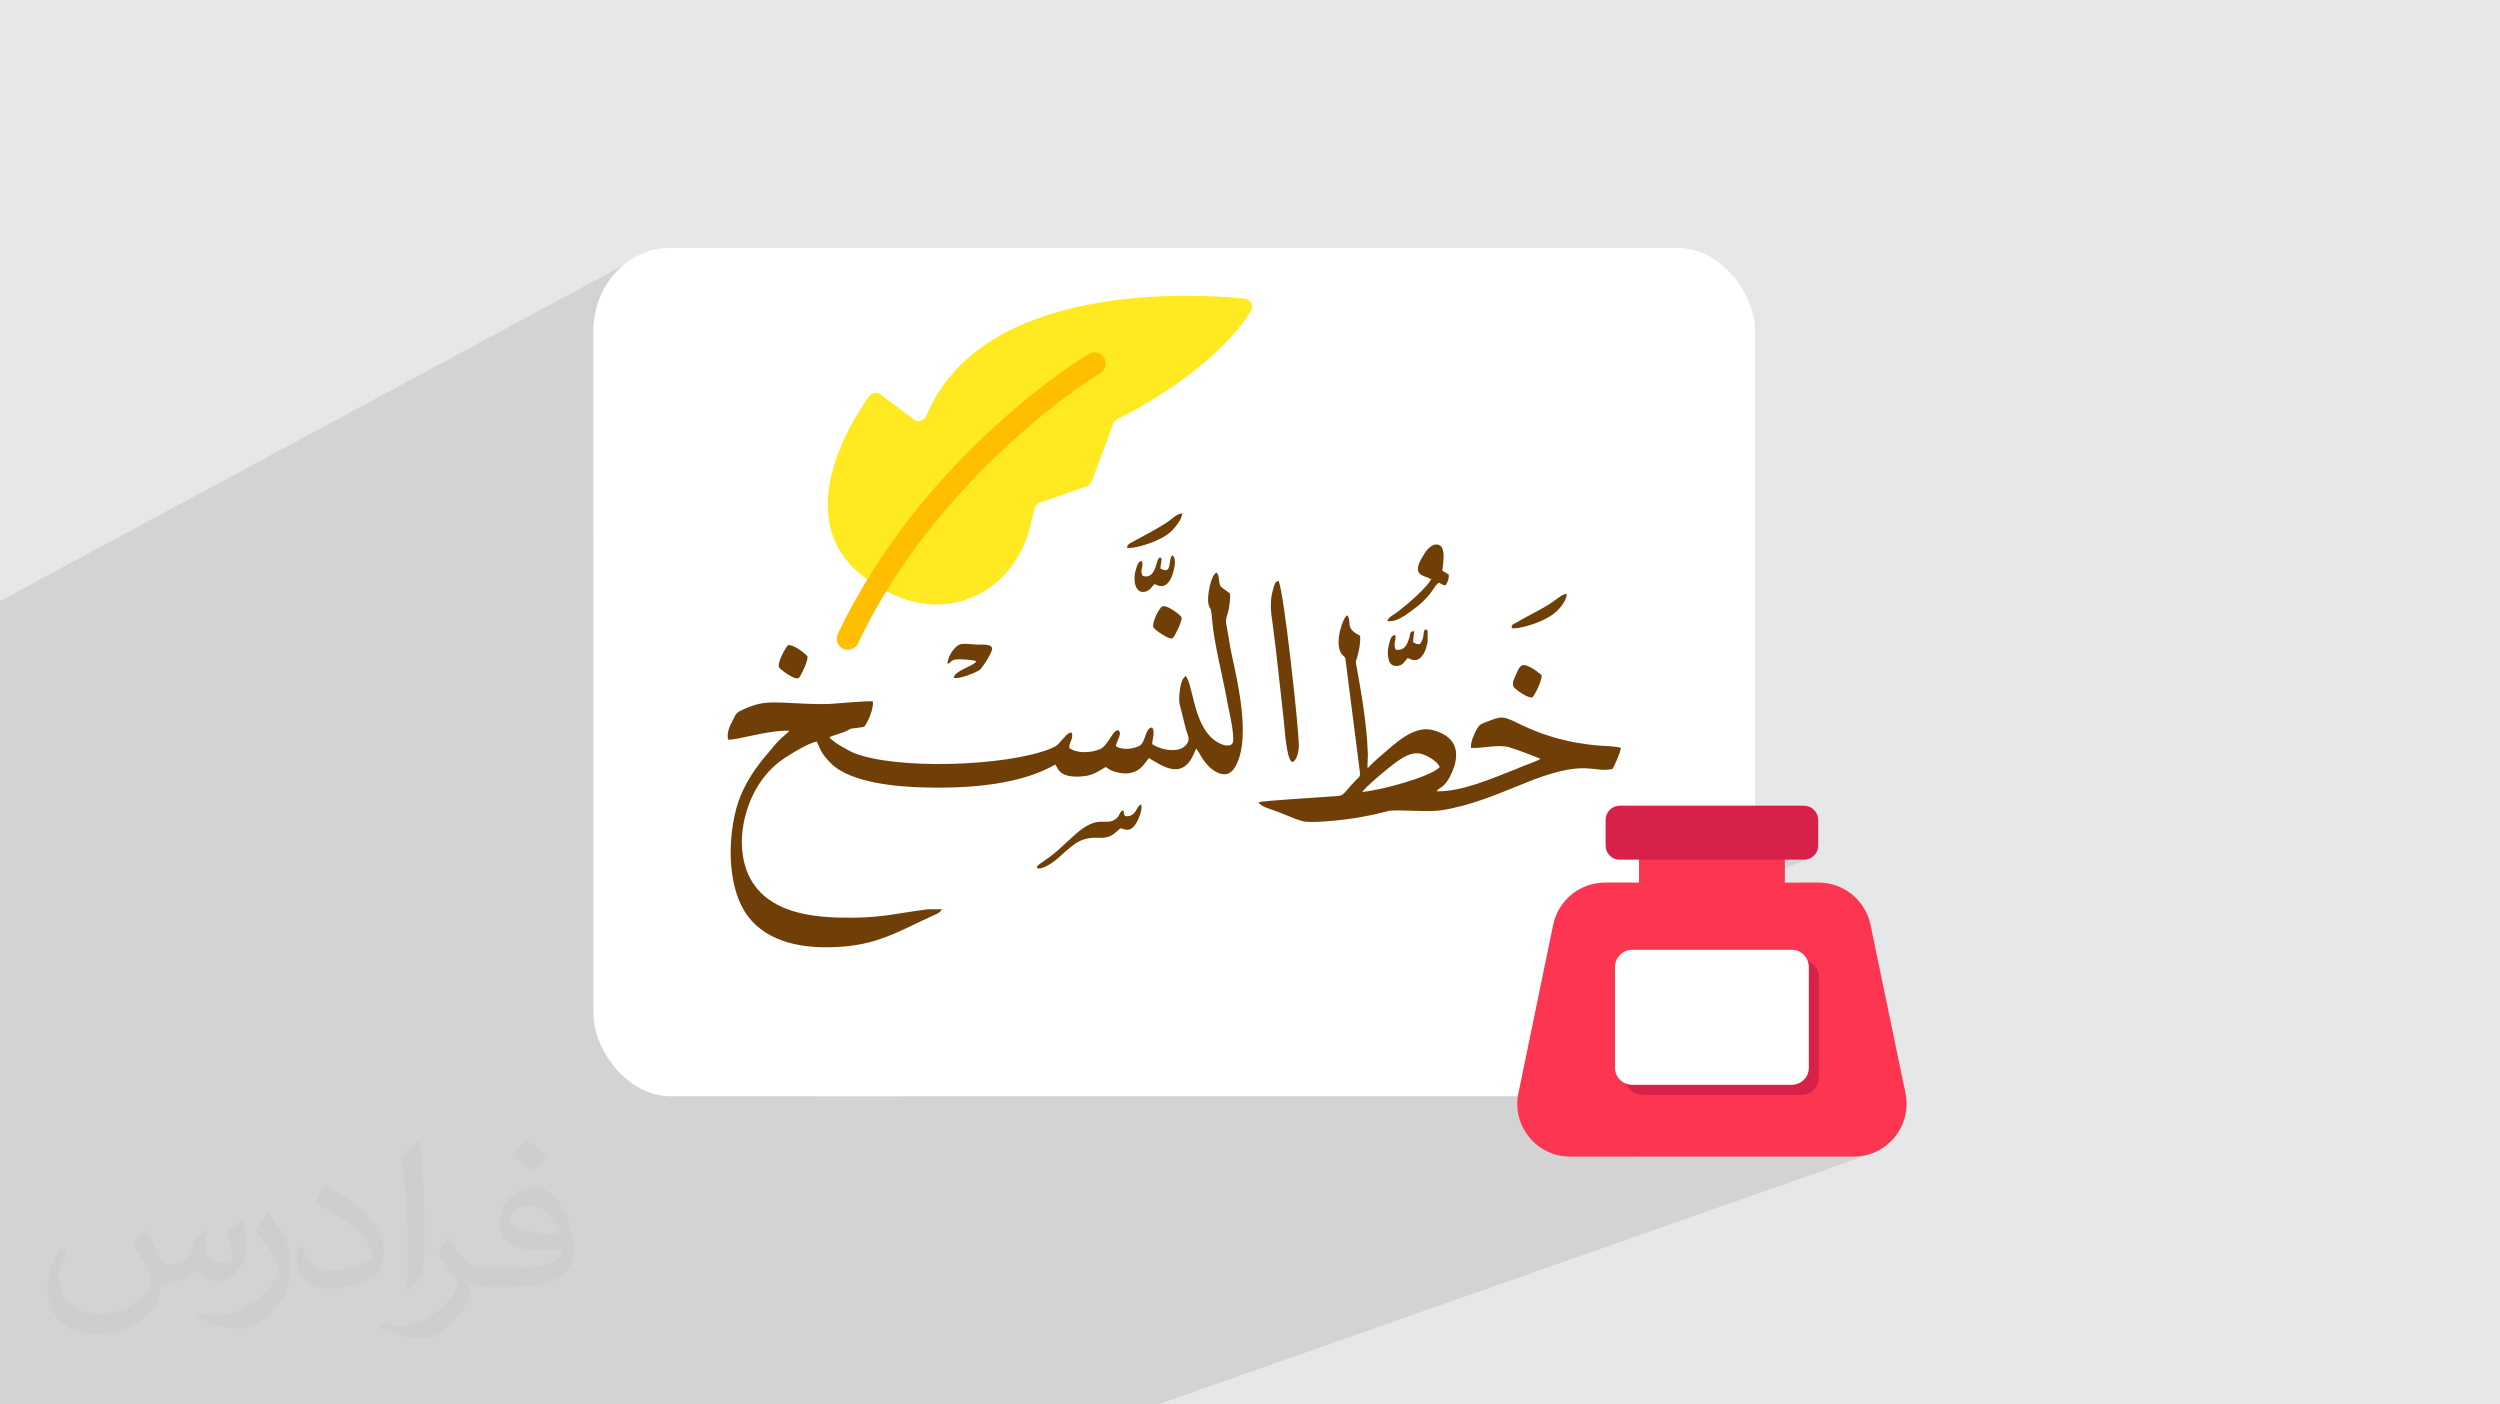
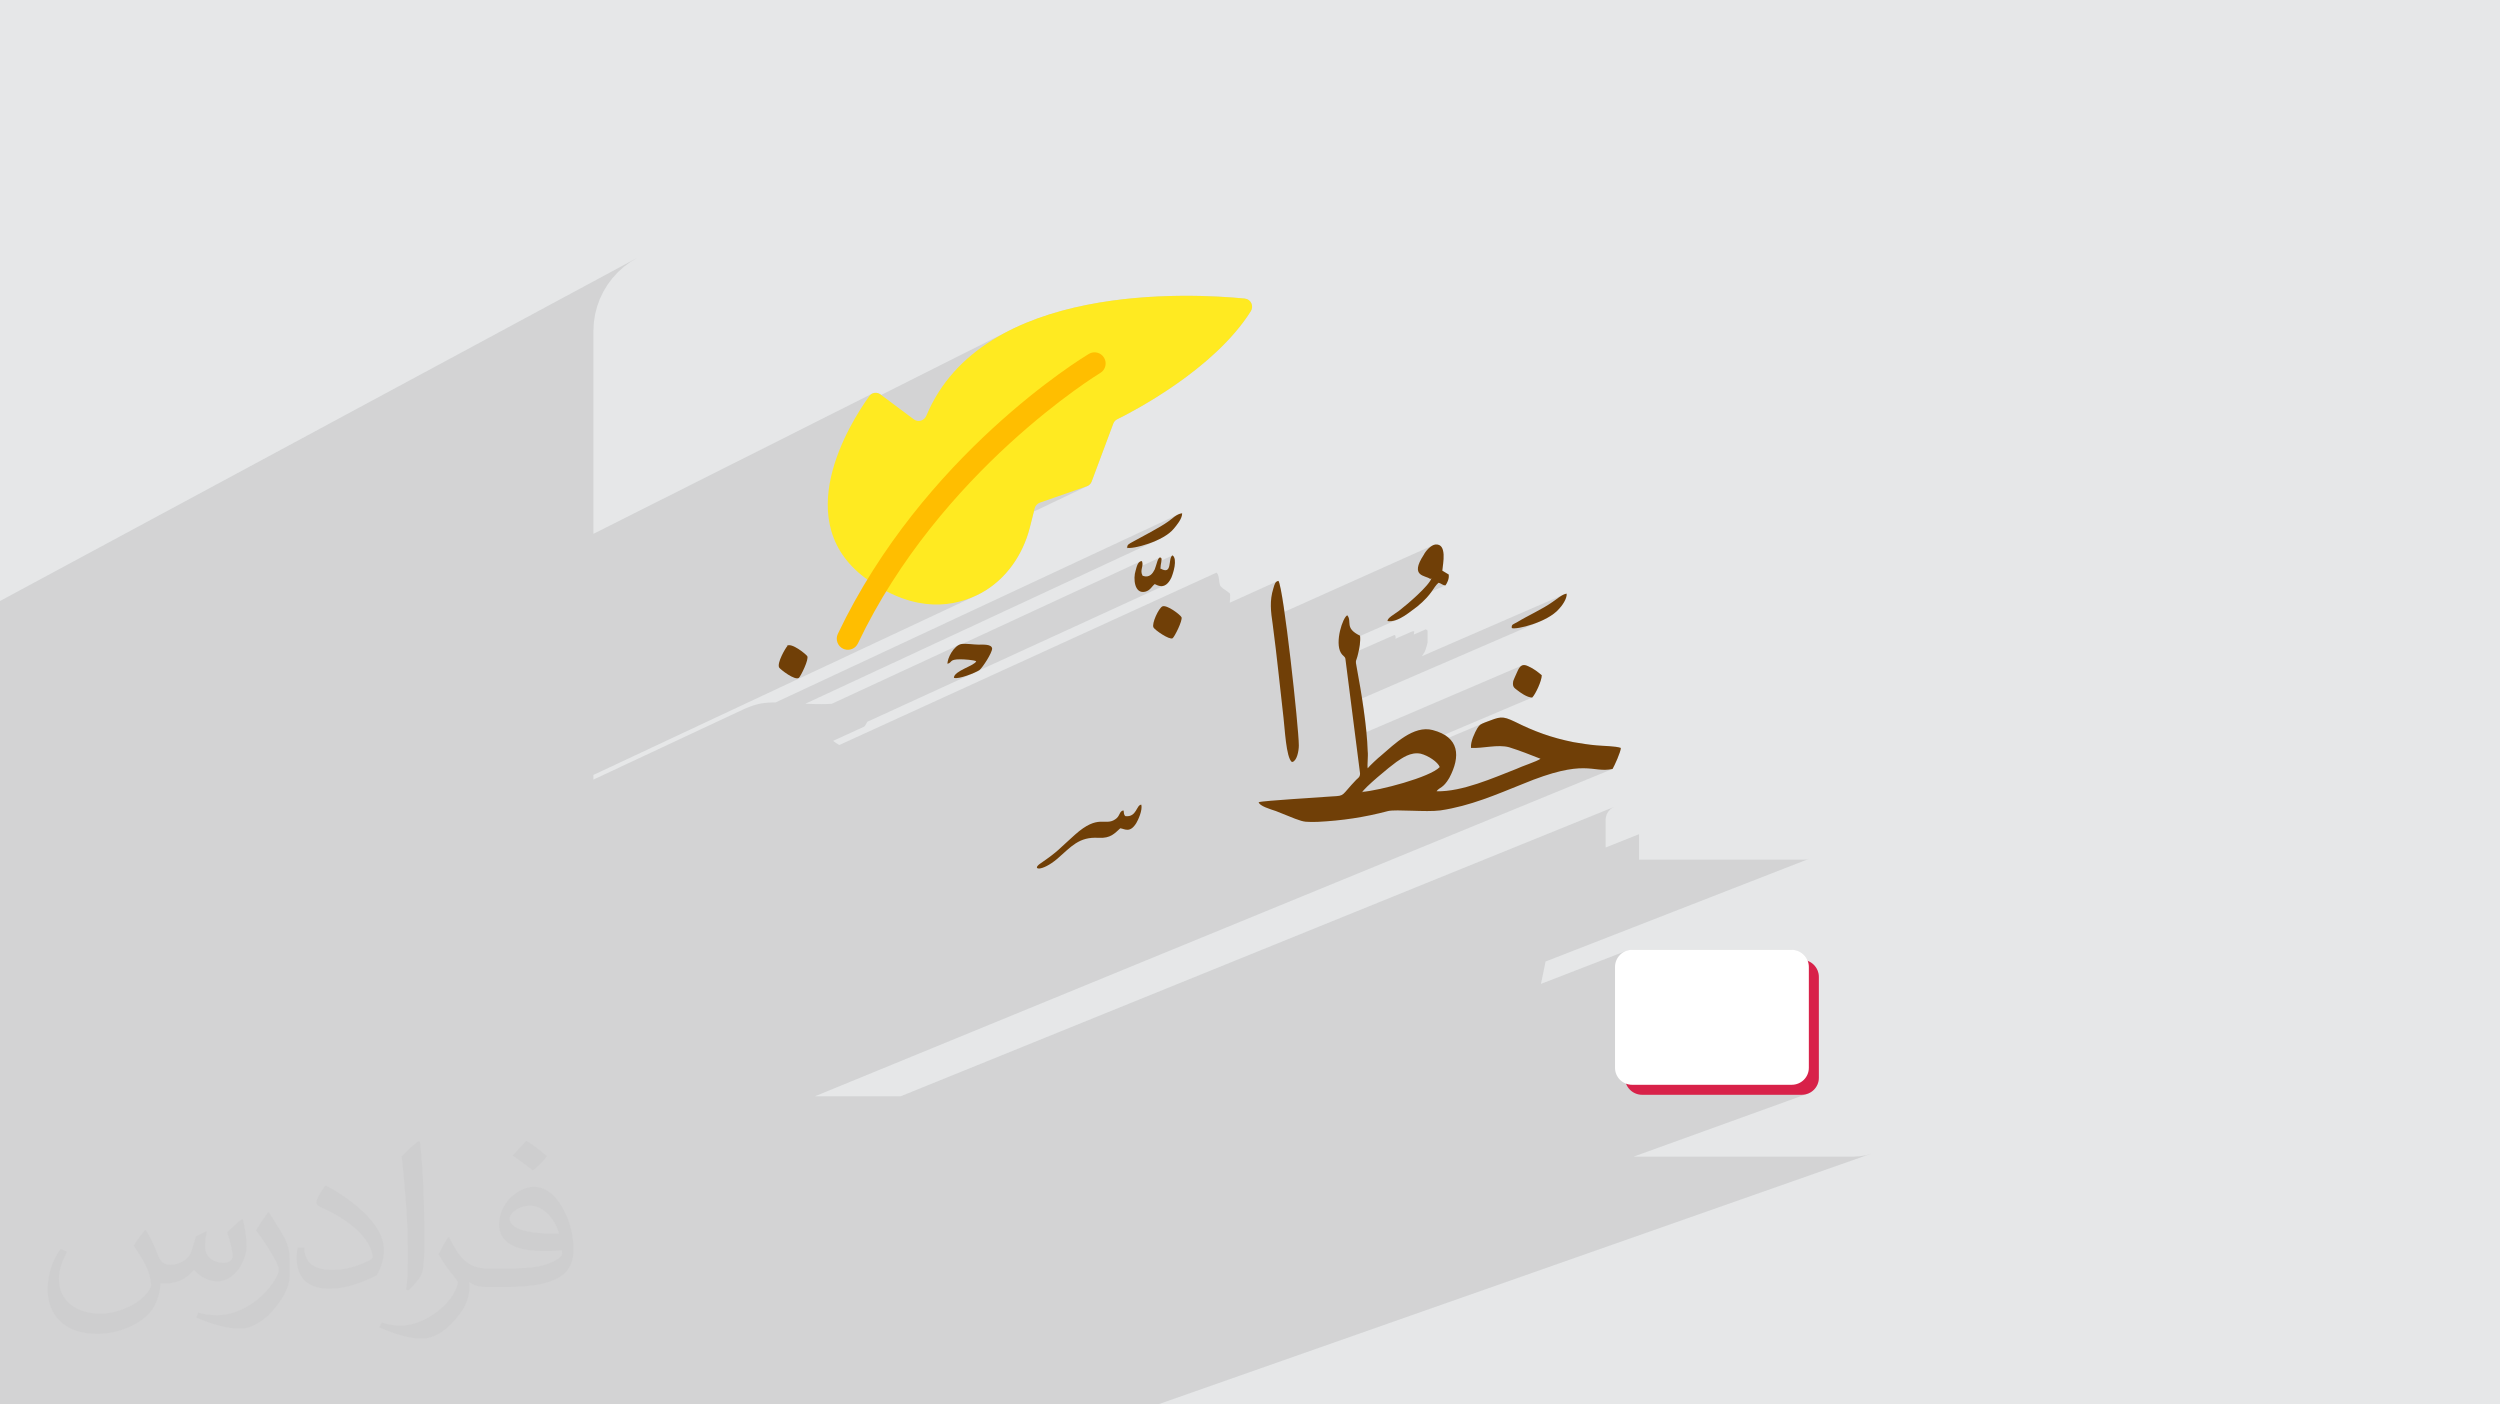
<svg xmlns="http://www.w3.org/2000/svg" xml:space="preserve" width="94.192mm" height="52.917mm" version="1.0" style="shape-rendering:geometricPrecision; text-rendering:geometricPrecision; image-rendering:optimizeQuality; fill-rule:evenodd; clip-rule:evenodd" viewBox="0 0 9404.92 5283.66">
  <defs>
    <style type="text/css">
   
    .fil7 {fill:#703F07}
    .fil3 {fill:white}
    .fil5 {fill:#D82149;fill-rule:nonzero}
    .fil4 {fill:#FC3650;fill-rule:nonzero}
    .fil9 {fill:#FFBE00;fill-rule:nonzero}
    .fil8 {fill:#FFEA21;fill-rule:nonzero}
    .fil6 {fill:white;fill-rule:nonzero}
    .fil2 {fill:#373435;fill-opacity:0.031}
    .fil1 {fill:#2B2A29;fill-opacity:0.102}
    .fil0 {fill:#E6E7E8}
   
  </style>
  </defs>
  <g id="Layer_x0020_1">
    <polygon class="fil0" points="-0,0 9404.92,0 9404.92,5283.66 -0,5283.66 " />
    <polygon class="fil1" points="-0,3422.08 -0,3390.18 -0,3353.74 -0,3300.92 -0,3284.85 -0,3150.11 -0,3147.86 -0,3130.86 -0,2261.01 2396.18,970.38 2370.43,986.08 2346.37,1004.09 2324.16,1024.29 2303.96,1046.5 2285.95,1070.55 2270.25,1096.3 2257.06,1123.59 2246.52,1152.25 2238.79,1182.11 2234.04,1213.03 2232.42,1244.85 2232.42,2008.22 3278.92,1481.96 3284.25,1479.44 3289.95,1478.04 3295.85,1477.8 3301.75,1478.73 3307.47,1480.87 3312.83,1484.22 3314.88,1485.75 3815.87,1234.21 3859.37,1214.87 3903.9,1197.6 3949.24,1182.28 3995.2,1168.81 4041.54,1157.09 4088.07,1147 4134.56,1138.47 4180.81,1131.36 4226.6,1125.57 4271.71,1121 4315.94,1117.56 4359.06,1115.12 4400.87,1113.59 4441.15,1112.87 4479.69,1112.83 4516.27,1113.38 4550.69,1114.42 4582.73,1115.84 4612.17,1117.54 4638.81,1119.41 4662.41,1121.34 4682.79,1123.23 4690.9,1125.17 4697.78,1128.9 4703.29,1134.1 4707.29,1140.43 4709.66,1147.57 4710.25,1155.18 4708.91,1162.93 4705.53,1170.5 4705.56,1170.5 4692.18,1190.84 4677.9,1210.81 4662.79,1230.4 4646.93,1249.59 4630.4,1268.38 4613.27,1286.74 4595.6,1304.68 4577.49,1322.18 4559,1339.22 4540.22,1355.8 4521.21,1371.89 4502.03,1387.49 4482.8,1402.59 4463.56,1417.17 4444.4,1431.22 4425.39,1444.73 4406.61,1457.68 4388.12,1470.07 4370.01,1481.89 4352.35,1493.1 4335.23,1503.72 4318.69,1513.72 4302.85,1523.09 4287.75,1531.82 4273.47,1539.9 4260.1,1547.31 4247.71,1554.05 4236.37,1560.09 4226.15,1565.43 4217.15,1570.06 4209.42,1573.96 4203.04,1577.12 4200.56,1578.43 4198.22,1579.99 4196.06,1581.78 4194.06,1583.76 4192.25,1585.95 4190.64,1588.32 4189.24,1590.83 4188.07,1593.5 4106.68,1811.65 4105.32,1814.69 4103.66,1817.56 4101.71,1820.21 4099.49,1822.63 4097.03,1824.78 4094.34,1826.63 4091.45,1828.17 3889.32,1924.45 3873.75,1985.95 3868.38,2004.97 3862.17,2023.7 3855.11,2042.08 3847.23,2060.07 3838.52,2077.64 3829,2094.74 3818.7,2111.32 3807.61,2127.35 3795.74,2142.79 3783.12,2157.56 3769.75,2171.66 3755.64,2185.02 3740.81,2197.61 3725.26,2209.39 3709.01,2220.29 3692.08,2230.29 3682.55,2235.29 3672.78,2240.08 2232.42,2915.24 2232.42,2932.72 2799.33,2667.35 2809.36,2663.11 2818.8,2659.33 2827.79,2656.03 2836.4,2653.14 2844.74,2650.68 2852.92,2648.59 2861.04,2646.86 2869.19,2645.46 2877.48,2644.38 2886.02,2643.58 2894.91,2643.04 2904.23,2642.73 2914.11,2642.63 2917.52,2642.66 4431.88,1935.51 4439.33,1932.61 4447.21,1930.98 4446.26,1939.16 4443.68,1947.4 4439.87,1955.52 4435.22,1963.37 4430.1,1970.76 4424.94,1977.54 4420.12,1983.52 4416.02,1988.55 4407.95,1997.35 4398.26,2005.71 4387.24,2013.62 4375.14,2021.04 4362.2,2027.95 4348.69,2034.3 3029.91,2647.36 3034.4,2647.56 3045.19,2647.98 3055.98,2648.33 3066.78,2648.59 3077.57,2648.76 3088.36,2648.81 3099.16,2648.74 3109.95,2648.53 3120.75,2648.16 3127.92,2647.63 3129.47,2647.51 3606.64,2426.5 3617.27,2422.71 3619.88,2422.49 4291.14,2111.62 4296.11,2110.86 4297.78,2118.55 4297.82,2125.56 4297.46,2128.01 4363.88,2097.29 4368.06,2098.88 4369.33,2101.32 4369.7,2104.87 4369.45,2108.58 4411.24,2089.28 4416.83,2096.33 4419.6,2106.11 4420.05,2117.74 4418.73,2130.35 4416.18,2143.09 4412.92,2155.06 4409.49,2165.39 4406.44,2173.23 4397.16,2188.83 4387.59,2198.57 4378.06,2203.59 3679.17,2524.04 3676.87,2525.34 3665.74,2530.61 3262.88,2715.31 3262.15,2716.79 3257.48,2724.92 3255.07,2728.79 3253.06,2731.51 3251.15,2733.35 3249.08,2734.52 3134.27,2787.1 3135.26,2787.96 3147.44,2796.59 3157.34,2802.82 4576.75,2154.05 4580.52,2159.06 4583.04,2164.95 4584.68,2171.46 4585.74,2178.33 4586.59,2185.31 4587.54,2192.16 4588.94,2198.61 4591.14,2204.41 4594.35,2208.01 4598.45,2211.61 4603.15,2215.21 4608.22,2218.8 4613.42,2222.41 4618.46,2226 4623.11,2229.6 4627.11,2233.2 4627.69,2240.6 4627.71,2248.31 4627.28,2256.17 4626.52,2264.08 4626.08,2267.56 4805.33,2186.47 4809.4,2185.23 4811.31,2189.15 4813.42,2195.82 4815.73,2205.07 4818.21,2216.74 4820.83,2230.63 4823.61,2246.59 4826.49,2264.42 4829.49,2283.95 4832.05,2301.61 5393.1,2050.26 5399.48,2048.51 5413.79,2050.28 5423.16,2058.13 5428.48,2070.56 5430.66,2085.98 5430.58,2102.88 5429.16,2119.68 5427.28,2134.86 5425.86,2146.85 5428.66,2148.65 5431.63,2150.45 5434.71,2152.25 5437.85,2154.05 5440.99,2155.85 5444.07,2157.64 5447.04,2159.44 5449.84,2161.24 5450.31,2166.73 5449.99,2172.33 5449,2177.94 5447.44,2183.42 5445.44,2188.7 5443.1,2193.62 5440.52,2198.1 5437.85,2202.02 5386.18,2224.86 5385.39,2226.01 5376.96,2237.07 5365.93,2249.77 5351.35,2264.38 5332.31,2281.18 5327.93,2284.25 5322.94,2287.98 5317.39,2292.23 5311.32,2296.88 5304.81,2301.81 5297.91,2306.86 5290.66,2311.92 5283.14,2316.86 5275.39,2321.55 5267.48,2325.85 5259.45,2329.63 5116.51,2392.61 5117.01,2399.79 5116.99,2408.39 5116.47,2417.17 5115.54,2425.98 5114.26,2434.66 5112.72,2443.1 5111.76,2447.63 5243.4,2389.87 5248.36,2389.11 5250.04,2394.63 5250.09,2400.44 5249.69,2402.96 5311.96,2375.67 5315.56,2374.96 5320.32,2374.73 5318.87,2387.08 5363.5,2367.54 5365.78,2368.83 5367.32,2369.37 5368.3,2369.51 5368.9,2369.63 5369.26,2370.09 5369.57,2371.25 5369.99,2373.48 5370.7,2377.13 5370.7,2415.5 5369.69,2420.21 5368.48,2425.21 5367.11,2430.39 5365.6,2435.59 5363.97,2440.68 5362.26,2445.52 5360.5,2449.97 5358.71,2453.87 5349.63,2468.08 5349.16,2468.55 5880.29,2237.73 5887.09,2234.84 5893.59,2233.2 5893.44,2240.79 5891.46,2248.95 5888.07,2257.32 5883.7,2265.58 5878.77,2273.4 5873.7,2280.43 5868.9,2286.33 5864.81,2290.77 5855.88,2299.96 5845.47,2308.62 5833.83,2316.73 5821.22,2324.28 5807.89,2331.23 5794.1,2337.57 5123.97,2627.41 5124.08,2628.09 5127.22,2648.85 5130.22,2669.75 5133.06,2690.64 5135.68,2711.4 5138.07,2731.88 5140.19,2751.97 5140.38,2754.01 5725.14,2503.75 5731.76,2502.04 5739.85,2502.87 5749.68,2506.66 5757.44,2510.36 5764.63,2514.26 5771.3,2518.34 5777.55,2522.54 5783.47,2526.87 5789.14,2531.28 5794.63,2535.74 5800.04,2540.23 5798.98,2549.55 5796.11,2560.77 5791.82,2573.12 5786.55,2585.81 5780.72,2598.05 5774.75,2609.05 5769.06,2618.03 5764.06,2624.19 5433.52,2764.15 5436.74,2765.92 5448.19,2774.28 5449.59,2775.64 5586.57,2717.73 5596.77,2713.88 5605.87,2710.44 5614.03,2707.43 5621.39,2704.87 5628.08,2702.78 5634.26,2701.16 5640.06,2700.04 5645.64,2699.44 5651.12,2699.37 5656.68,2699.85 5662.44,2700.91 5668.54,2702.55 5675.14,2704.8 5682.37,2707.66 5690.38,2711.17 5699.31,2715.33 5712.72,2721.94 5726.01,2728.27 5739.2,2734.34 5752.34,2740.14 5765.47,2745.69 5778.62,2751.01 5791.83,2756.07 5805.15,2760.91 5818.6,2765.51 5832.24,2769.91 5846.09,2774.09 5860.21,2778.07 5874.61,2781.85 5889.35,2785.44 5904.46,2788.85 5919.99,2792.08 5930.78,2793.88 5941.57,2795.65 5952.37,2797.35 5963.16,2798.98 5973.96,2800.49 5984.75,2801.87 5995.54,2803.07 6006.34,2804.07 6016.35,2804.88 6027.99,2805.58 6040.65,2806.27 6053.72,2807.08 6066.54,2808.11 6078.53,2809.48 6089.04,2811.29 6097.49,2813.67 6096.44,2820.71 6093.62,2830.42 6089.52,2841.88 6084.6,2854.15 6079.34,2866.31 6074.21,2877.42 6069.71,2886.58 6066.31,2892.83 3065.7,4124.22 3388.08,4124.22 6072.91,3035.23 6063.84,3040.19 6055.92,3046.72 6049.38,3054.64 6044.44,3063.7 6041.3,3073.71 6040.22,3084.43 6040.22,3180.64 6040.96,3188.18 6165.95,3138.07 6165.95,3234.08 6785.93,3234.08 6796.9,3233.24 6807.09,3230.28 5814.45,3617.19 5797.08,3701.3 6115.03,3578.18 6127.23,3574.37 6140.38,3573.04 6740.11,3573.04 6753.26,3574.37 6765.45,3578.18 6776.45,3584.19 6786,3592.14 6793.85,3601.75 6799.78,3612.73 6800.47,3614.99 6803.08,3615.81 6814.07,3621.82 6823.63,3629.76 6831.49,3639.37 6837.4,3650.35 6841.13,3662.46 6842.43,3675.37 6842.43,3675.4 6842.43,4054.59 6841.13,4067.49 6837.4,4079.5 6831.49,4090.37 6823.63,4099.83 6814.07,4107.64 6803.08,4113.53 6145.83,4351.11 6974.14,4351.11 6997.32,4349.78 7019.61,4345.89 7040.92,4339.61 4355.36,5283.66 4324.18,5283.66 3565.97,5283.66 3455.69,5283.66 3439.39,5283.66 3346.75,5283.66 3330.16,5283.66 3181.01,5283.66 2586.13,5283.66 2554.49,5283.66 2554.41,5283.66 2435.9,5283.66 2435.84,5283.66 2350.95,5283.66 2233.68,5283.66 1836.55,5283.66 1826.25,5283.66 1720.91,5283.66 1710.59,5283.66 1539.08,5283.66 1529.6,5283.66 1261,5283.66 1195.46,5283.66 1056.81,5283.66 954.22,5283.66 815.32,5283.66 799.15,5283.66 602.28,5283.66 529.53,5283.66 240.39,5283.66 110.47,5283.66 18.64,5283.66 -0,5283.66 -0,5262.92 -0,5261.88 -0,5261.63 -0,5252.98 -0,5228.68 -0,5203.86 -0,5165.09 -0,5136.05 -0,5134.06 -0,5117.24 -0,5116.45 -0,5109.48 -0,5086.15 -0,5080.32 -0,5079.77 -0,5068.29 -0,5064.82 -0,5035.25 -0,5030.21 -0,5029.39 -0,5016.07 -0,5014.82 -0,5009.33 -0,4964.82 -0,4953.97 -0,4952.37 -0,4949.2 -0,4948.45 -0,4947.67 -0,4944.71 -0,4941.18 -0,4939 -0,4938.09 -0,4937.36 -0,4936.08 -0,4935.74 -0,4930.28 -0,4924.7 -0,4920.12 -0,4909.87 -0,4905.04 -0,4898.17 -0,4897.99 -0,4892.89 -0,4891.24 -0,4889.97 -0,4889.95 -0,4878.14 -0,4877.58 -0,4871.86 -0,4871.29 -0,4870.02 -0,4843.59 -0,4830.52 -0,4816.82 -0,4816.41 -0,4810.82 -0,4797.98 -0,4794.2 -0,4793.19 -0,4792.9 -0,4792.11 -0,4791.41 -0,4784.58 -0,4780.02 -0,4775.02 -0,4763.28 -0,4757.42 -0,4754.06 -0,4753.01 -0,4744.33 -0,4742.72 -0,4739.96 -0,4738.07 -0,4737.67 -0,4725.98 -0,4715.53 -0,4712.4 -0,4707.8 -0,4705.93 -0,4703.69 -0,4699.63 -0,4698.85 -0,4691.82 -0,4690.65 -0,4687.45 -0,4654.64 -0,4646.9 -0,4646.7 -0,4645.96 -0,4645.41 -0,4642.33 -0,4633.49 -0,4630.72 -0,4628.18 -0,4625.29 -0,4612.11 -0,4610.07 -0,4606.85 -0,4605.92 -0,4594.66 -0,4589.44 -0,4586.68 -0,4577.86 -0,4570.22 -0,4566.35 -0,4566.14 -0,4564.93 -0,4557.4 -0,4548.91 -0,4546.66 -0,4528.94 -0,4519 -0,4467.32 -0,4466.41 -0,4421.06 -0,4391.05 -0,4380.35 -0,4360.76 -0,4360.25 -0,4336.91 -0,4331.78 -0,4293.83 -0,4290.46 -0,4274.7 -0,4245.93 -0,4222.68 -0,4217.6 -0,4211.3 -0,4210.94 -0,4210.5 -0,4210.46 -0,4210.23 -0,4209.13 -0,4204.58 -0,4203.41 -0,4196.76 -0,4196.26 -0,4192.32 -0,4165.05 -0,4158.81 -0,4157.83 -0,4152.16 -0,4149.88 -0,4148.94 -0,4148.03 -0,4143.66 -0,4142.07 -0,4141.56 -0,4138.05 -0,4127.05 -0,4126.16 -0,4118.29 -0,4115.3 -0,4100.19 -0,4098.88 -0,4098.03 -0,4097.03 -0,4094.02 -0,4055.89 -0,4043.67 -0,4037.58 -0,4034.59 -0,4018.38 -0,4007.25 -0,4005.04 -0,3977.69 -0,3961.67 -0,3961.03 -0,3959.04 -0,3946 -0,3936.75 -0,3899.52 -0,3833.05 -0,3823.71 -0,3777.05 -0,3769.12 -0,3767.89 -0,3757.34 -0,3616.11 -0,3608.3 -0,3471.06 -0,3471.04 -0,3433.16 " />
    <path class="fil2" d="M548.54 4627.69c17.95,27.21 29.6,53.36 40.96,82.43 8.45,16.91 12.93,48.09 52.57,48.09 11.61,0 28.28,-3.42 43.06,-11.61 16.63,-8.73 29.32,-21.94 35.94,-42l15.85 -53.36 38.57 -19.02 2.64 2.64c-5.27,20.09 -6.59,39.36 -6.59,54.43 0,44.63 38.57,61.56 69.22,61.56 17.95,0 34.09,-8.73 34.09,-25.11 0,-21.13 -8.98,-57.06 -20.62,-89.29 17.95,-17.95 35.94,-35.94 56.53,-50.47l3.17 1.6c8.98,38.04 14,75.56 14,100.66 0,24.57 -10.83,51.79 -19.81,69.49 -18.49,34.87 -51.25,62.62 -90.87,62.62 -30.1,0 -63.65,-15.07 -86.66,-43.06l-1.32 0c-21.66,26.96 -55.22,51.25 -108.86,51.25l-16.63 0c-2.64,35.41 -10.29,60.49 -21.94,82.95 -31.95,62.34 -126.81,106.47 -216.1,106.47 -124.17,0 -186.51,-71.59 -186.51,-166.96 0,-58.91 19.27,-113.6 48.88,-152.42l24.29 10.04c-18.49,35.41 -30.91,68.68 -30.91,101.45 0,89.29 72.66,131.83 156.4,131.83 77.68,0 173.83,-49.41 191.28,-106.72 -6.59,-62.62 -30.1,-91.93 -66.04,-148.99 10.83,-19.02 24.83,-38.04 42.28,-58.38l3.17 0 0 0 0 0 -0.02 -0.09zm1432.13 -336.04c26.15,16.39 51.79,35.66 76.87,57.85 -14,19.81 -31.45,37.79 -53.11,53.64 -25.11,-20.34 -50.19,-37.79 -75.84,-56.27 17.42,-19.55 34.62,-38.29 52.04,-55.22l0 0 0 0 0 0 0 0 0 0 0.03 0zm13.47 244.11c-42.28,0 -76.87,27.75 -76.87,48.34 0,44.13 84.53,57.85 185.72,57.31 -12.68,-51.79 -57.06,-105.68 -108.86,-105.68l0.01 0.03zm-94.86 236.19c54.96,0 103.04,-1.6 139.74,-10.83 40.96,-10.29 75.56,-30.91 75.56,-45.17 0,-3.7 0,-8.19 -1.32,-11.89 -22.98,2.11 -49.41,2.11 -72.38,2.11 -74.49,0 -131.55,-16.91 -154.02,-58.66 -5.55,-11.61 -9.51,-24.57 -9.51,-39.36 0,-40.43 17.42,-79.79 48.09,-107 25.61,-22.45 53.89,-36.44 82.67,-36.44 52.04,0 93.51,41.75 122.57,107.54 15.85,35.94 26.68,77.4 26.68,129.72 0,34.87 -9.51,64.19 -31.17,85.85 -40.43,39.11 -114.92,53.89 -229.04,53.89l-51.79 0 0 0 -13.47 0c-28.28,0 -48.62,-5.02 -64.72,-17.42l-2.64 0c0.79,6.59 1.32,12.93 1.32,19.02 0,25.61 -8.45,58.38 -25.61,84.53 -50.72,75.3 -105.68,108.04 -153.24,108.04 -48.09,0 -107,-18.49 -160.11,-42.54l9.51 -18.49c17.17,7.13 40.96,11.89 73.7,11.89 85.85,0 198.66,-82.43 212.66,-163 -3.17,-6.59 -8.98,-15.32 -17.17,-24.57 -25.11,-29.85 -40.96,-54.68 -55.75,-80.83 12.68,-25.11 24.29,-45.17 35.13,-63.4l4.49 -0.53c36.72,74.77 69.99,117.55 144.23,117.55l11.61 0 0 0 53.89 0 0 0 0 0 0 0 0 0 0 0 0.09 0.01zm-371.98 79c6.34,-34.34 6.87,-72.91 6.87,-108.86l0 -53.36c0,-99.6 -12.68,-244.36 -22.98,-338.68 17.95,-19.27 43.06,-42 62.87,-57.31l5.81 1.6c13.47,118.62 16.63,256 16.63,383.06 0,33.3 -1.32,65.79 -4.49,89.55 -1.85,30.1 -19.27,52.83 -56.53,87.7l-8.19 -3.7zm-382.8 -157.19c1.85,46.77 24.83,83.49 105.15,83.49 49.93,0 92.19,-12.93 138.96,-35.13 8.45,-3.7 12.93,-8.73 12.93,-12.93 0,-29.32 -22.45,-68.15 -60.23,-103.55 -36.72,-33.3 -85.34,-62.62 -130.76,-82.18 -15.6,-6.59 -20.62,-13.47 -20.62,-20.09 0,-13.47 17.95,-41.75 32.77,-62.09l5.02 -0.53c52.04,27.21 110.17,67.64 153.24,112.53 39.11,41.47 63.4,83.49 63.4,129.19 0,33.81 -10.29,65.51 -26.96,95.11 -57.06,28.79 -117.83,50.72 -178.06,50.72 -73.17,0 -123.1,-34.34 -123.1,-114.92 0,-8.73 0,-22.19 3.17,-39.64l25.11 0 0 0 0 0 0 0 0 0 0 0 -0.02 0zm-132.37 -132.9l45.45 73.45c16.63,27.21 32.23,56.81 32.23,103.55l0 59.7c0,48.34 -30.91,100.13 -80.83,151.38 -39.11,34.62 -73.7,49.41 -105.68,49.41 -47.55,0 -101.98,-14.79 -164.85,-41.75l7.13 -18.49c19.81,5.27 42.79,9.77 71.06,9.77 90.36,-0.53 182.8,-66.57 225.08,-147.15 5.02,-9.26 6.87,-17.95 6.87,-24.04 0,-9.26 -5.02,-19.55 -8.98,-28.79 -22.98,-43.31 -48.62,-82.95 -76.87,-119.68 14.79,-23.25 29.6,-45.7 45.7,-67.9l3.7 0.53 0 0 0 0 0 0 0 0 0 0 -0.02 0.01z" />
    <g id="_2112119253920">
-       <rect class="fil3" x="2232.42" y="932.55" width="4370.07" height="3191.67" rx="289.83" ry="312.31" />
      <g>
-         <path class="fil4" d="M6974.14 4351.11l-1067.79 0c-125.65,0 -219.74,-115.89 -194.14,-238.56l130.91 -634.33c19.59,-91.81 100.85,-158.05 194.9,-158.05l127.92 0 0 -182.1 548.59 0.03 0 182.1 127.16 -0.03c94.06,0 175.33,66.24 194.9,158.05l131.68 633.59c25.59,123.43 -68.46,239.3 -194.14,239.3z" />
-         <path class="fil5" d="M6840.1 3084.43l0 96.21c0,30.12 -24.06,54.18 -54.18,53.44l-692.3 0c-29.35,0.74 -53.41,-23.31 -53.41,-53.44l0 -96.21c0,-29.35 24.08,-53.41 53.41,-53.41l692.3 0c30.11,0 54.18,24.09 54.18,53.41z" />
        <path class="fil5" d="M6842.43 3675.37l0 379.23c0,35.36 -28.58,63.96 -64.7,63.96l-599.72 0.03c-36.12,0 -64.73,-28.61 -64.73,-63.96l0 -379.23c0,-35.38 28.62,-64.73 64.73,-64.73l599.72 0c36.13,0 64.7,29.36 64.7,64.73l0 -0.03z" />
        <path class="fil6" d="M6804.81 3637.74l0 379.23c0,35.35 -28.59,63.96 -64.7,63.96l-599.72 0.03c-36.13,0 -64.73,-28.62 -64.73,-63.96l0 -379.23c0,-35.38 28.61,-64.73 64.73,-64.73l599.72 0c36.12,0 64.7,29.36 64.7,64.73l0 -0.03z" />
      </g>
      <g>
        <g>
-           <path class="fil7" d="M4454.4 2549.83c-14.39,9.59 -21.58,76.75 -16.78,98.34 7.2,31.18 16.78,64.77 23.98,95.94 4.79,16.79 14.39,31.18 7.2,47.97 -23.98,47.97 -103.14,28.79 -134.33,7.2 0,-16.78 11.99,-45.57 0,-62.37 -26.38,0 -23.98,52.76 -45.57,67.16 -21.59,14.4 -69.56,19.19 -91.15,2.41 2.41,-14.4 11.99,-28.79 14.4,-40.78 2.4,-14.39 0,-11.99 -2.41,-14.39 0,0 0,-2.4 0,-2.4 -19.18,-14.4 -40.77,57.57 -71.96,69.56 -35.98,14.39 -86.35,16.78 -115.13,-4.8 -2.41,-19.18 16.78,-33.58 9.59,-57.57 -14.39,-2.4 -28.78,19.19 -38.37,28.79 -16.78,19.18 -14.39,19.18 -40.77,31.17 -165.52,67.17 -587.68,81.56 -745.98,14.4 -14.39,-7.2 -79.16,-40.78 -86.36,-57.57 16.79,-7.2 35.98,-11.99 55.18,-19.19 7.2,-2.4 19.19,-9.6 23.98,-11.99 9.6,-2.4 23.98,-2.4 33.58,-4.79 16.78,-2.41 16.78,0 23.98,-11.99 11.99,-19.19 28.79,-59.97 26.38,-86.36 -16.78,-2.4 -129.52,7.2 -163.11,9.6 -57.56,2.4 -115.13,-2.4 -172.7,-4.79 -67.17,-2.41 -93.55,0 -148.71,23.98 -31.18,14.39 -28.78,14.39 -43.17,43.16 -9.6,19.19 -23.98,45.57 -16.78,71.97 35.98,2.4 146.31,-35.99 230.27,-33.58 -4.8,7.19 -23.99,21.59 -31.18,28.78 -9.6,9.6 -21.59,21.59 -28.79,31.18 -19.18,23.98 -35.98,40.77 -55.17,67.17 -33.58,45.56 -64.77,95.94 -83.95,163.1 -35.99,134.33 -31.18,309.43 43.16,407.77 71.96,95.95 206.29,129.52 374.19,112.74 112.74,-11.99 184.7,-50.36 275.85,-93.55 14.39,-7.2 26.38,-11.99 40.77,-19.19 14.39,-7.19 33.58,-11.99 38.38,-26.38 0,0 -2.41,-2.4 -2.41,0l-47.97 0c-136.71,16.79 -179.9,35.98 -345.4,31.18 -141.52,-4.8 -249.46,-38.38 -309.43,-122.33 -91.15,-127.13 -43.16,-357.39 93.55,-462.93 21.59,-16.79 107.94,-71.96 141.52,-76.76 9.6,19.19 11.99,31.18 23.98,47.97 9.6,14.4 23.98,28.79 33.58,38.38 76.76,69.56 244.66,83.95 347.8,86.35 172.71,4.79 364.59,-11.99 491.73,-86.35 9.6,9.59 9.6,47.97 88.76,45.56 52.76,-2.4 67.16,-16.78 100.74,-35.98 11.99,4.8 11.99,11.99 40.78,19.19 16.78,4.79 38.37,7.2 55.17,2.4 40.78,-9.6 52.77,-40.77 67.17,-55.17 35.98,19.18 119.93,88.75 165.51,-9.6l11.99 -26.39c19.19,23.99 19.19,40.78 55.18,74.37 26.38,21.59 62.37,35.98 86.35,2.4 69.56,-100.75 14.4,-326.22 -9.59,-438.96 -7.2,-35.98 -12,-71.96 -19.19,-107.94 -2.4,-21.59 4.79,-28.78 9.6,-52.76 2.4,-16.79 7.19,-40.78 4.79,-59.97 -9.6,-9.6 -28.78,-19.19 -35.98,-28.79 -7.2,-14.39 -2.4,-38.37 -14.39,-50.36 -21.59,7.19 -35.98,88.75 -31.18,115.14 7.2,33.58 9.6,2.4 14.39,62.37 7.2,91.15 43.17,225.47 59.97,323.82 7.2,33.58 21.59,98.34 19.19,131.92 -2.4,26.38 -35.98,16.78 -50.36,9.6 -103.14,-50.37 -98.35,-230.27 -129.52,-254.26l-4.83 7.2z" />
          <path class="fil7" d="M5123.63 2981.59c7.19,-16.79 105.54,-98.35 129.52,-115.14 21.59,-14.4 52.76,-38.38 91.14,-31.18 28.79,7.2 64.77,31.18 71.97,50.36 -35.99,38.38 -227.88,88.76 -292.64,93.55l0 2.41zm-388.59 35.99c2.41,14.39 43.17,26.38 64.77,33.57 23.98,9.6 47.97,19.19 71.96,28.79 38.37,14.39 40.78,11.99 83.95,11.99 93.55,-4.79 175.1,-16.78 266.26,-40.78 31.18,-7.19 141.52,4.8 196.69,-2.4 112.73,-16.78 211.08,-59.97 307.03,-98.34 242.26,-100.75 261.44,-40.78 340.6,-57.57 7.2,-11.99 31.18,-64.77 31.18,-79.16 -19.19,-7.19 -67.17,-7.19 -91.15,-9.6 -28.78,-2.4 -57.57,-7.19 -86.35,-11.99 -83.96,-16.78 -148.71,-40.77 -220.68,-76.75 -50.37,-23.98 -55.18,-19.19 -112.74,2.4 -16.78,7.2 -19.19,7.2 -28.78,21.59 -9.6,16.78 -26.39,50.36 -23.98,74.36 45.56,2.4 100.74,-14.39 143.91,-2.4 38.37,11.99 81.56,28.78 117.53,43.17 -11.99,9.6 -71.96,28.78 -91.15,38.37 -86.35,33.58 -203.88,86.35 -299.83,83.95 11.99,-16.78 23.98,-9.6 47.97,-50.36 43.16,-81.56 38.37,-153.51 -62.38,-179.91 -71.96,-19.18 -143.91,52.77 -194.29,95.95 -9.6,7.19 -45.57,40.77 -50.37,47.97 -2.4,-14.39 2.41,-45.57 0,-64.77 -2.4,-88.75 -23.98,-223.07 -40.77,-311.82 -7.2,-35.98 -2.4,-21.59 4.79,-55.18 4.8,-19.19 9.6,-45.57 7.2,-67.17 -59.97,-28.78 -28.79,-52.76 -47.97,-76.75 -16.79,7.19 -47.97,100.74 -23.98,141.52 7.19,11.99 14.39,11.99 16.78,21.59l55.18 431.76c0,14.39 -7.2,16.78 -14.39,23.98 -57.57,59.97 -40.78,59.97 -88.76,62.37 -31.18,2.4 -266.26,16.78 -275.84,21.59l-2.42 0.04z" />
          <path class="fil7" d="M4862.17 2866.45c16.79,-4.8 23.98,-40.78 23.98,-62.38 0,-64.76 -57.57,-592.46 -76.75,-618.84 -11.99,2.4 -14.39,11.99 -19.19,28.78 -14.39,45.57 -9.6,86.35 -2.4,134.32 16.78,127.13 26.38,227.88 40.77,352.61 4.8,38.37 9.6,148.7 31.18,165.51l2.41 0.01z" />
          <path class="fil7" d="M5385.08 2175.65c-9.6,28.78 -91.15,98.34 -122.33,122.32 -19.18,14.39 -43.16,26.38 -43.16,38.37 40.77,7.2 91.15,-40.77 112.73,-55.17 57.57,-47.97 57.57,-69.56 79.16,-88.76 11.99,2.4 14.39,9.6 26.38,9.6 7.2,-9.6 14.4,-26.38 11.99,-40.78 -7.19,-4.79 -16.78,-9.59 -23.98,-14.39 2.41,-26.38 19.19,-103.14 -26.38,-98.34 -16.78,2.4 -35.98,23.98 -43.17,38.37 -55.17,83.95 7.2,76.76 23.98,91.15l4.79 -2.39z" />
          <path class="fil7" d="M4231.32 3067.94c-4.79,-7.2 -2.4,-11.99 -4.79,-19.19 -16.79,2.4 -11.99,21.59 -31.18,33.58 -38.37,26.38 -62.37,-21.59 -151.11,57.57 -64.76,57.57 -59.97,59.97 -129.52,107.94 -35.98,23.98 2.4,33.58 62.38,-16.78 52.76,-45.57 81.56,-83.95 155.9,-79.16 45.57,2.4 59.97,-16.78 81.56,-35.98 16.78,2.4 35.98,19.19 59.97,-19.19 7.2,-11.99 23.98,-47.97 19.19,-69.56 -19.19,0 -16.79,47.98 -59.97,43.17l-2.42 -2.4z" />
          <path class="fil7" d="M3564.5 2497.06c19.19,-4.79 4.8,-16.78 47.97,-16.78 14.4,0 50.37,2.4 59.98,7.19 -4.8,16.79 -83.96,35.98 -83.96,62.38 16.79,7.19 81.56,-19.19 95.95,-28.79 11.99,-9.6 47.97,-64.76 47.97,-81.56 -2.4,-16.78 -33.58,-14.39 -50.37,-14.39 -16.78,0 -47.97,-4.8 -64.76,-2.4 -28.79,4.79 -55.18,55.17 -52.77,76.75l0 -2.41z" />
          <path class="fil7" d="M4365.66 2137.25c0,-14.39 7.19,-33.58 2.4,-38.37 -11.99,-9.6 -16.78,26.38 -23.98,43.17 -7.2,14.39 -19.19,33.58 -45.57,23.98 -11.99,-21.59 4.79,-33.58 -2.4,-55.18 -14.39,0 -19.19,16.79 -23.98,35.98 -9.6,28.79 -4.8,88.76 35.98,79.16 19.18,-4.79 23.98,-19.19 35.98,-28.78 7.2,2.4 38.37,26.38 62.37,-23.99 7.2,-16.78 23.98,-69.55 4.8,-83.95 -19.19,9.6 2.4,79.16 -47.97,47.97l2.39 0.01z" />
-           <path class="fil7" d="M5341.9 2422.7c-11.99,2.4 -16.78,-2.4 -26.38,-7.2l4.79 -40.77c-14.39,0 -14.39,4.79 -16.78,16.78 -7.2,28.79 -16.79,57.57 -52.77,52.77 -11.99,-23.98 4.8,-40.78 -2.4,-55.18 -14.39,0 -19.18,16.78 -23.98,38.37 -4.79,16.79 -4.79,38.38 0,55.18 4.8,16.78 16.79,26.38 38.37,21.59 19.19,-4.8 23.98,-21.59 33.58,-28.79 11.99,4.8 38.38,23.98 62.38,-21.59 4.79,-9.59 9.59,-26.38 11.99,-38.37l0 -38.37c-2.41,-11.99 0,-4.8 -7.2,-9.6 -7.2,4.79 -4.79,2.4 -7.2,11.99 -2.4,19.19 -2.4,26.38 -14.39,43.17l-0.01 0z" />
          <path class="fil7" d="M2962.45 2429.89c-7.2,7.2 -40.78,64.77 -31.18,81.56 4.8,7.2 59.97,50.37 74.37,38.38 7.19,-7.2 38.37,-69.56 31.17,-81.56 -4.79,-7.2 -59.97,-52.77 -76.75,-38.38l2.4 0z" />
          <path class="fil7" d="M5764.06 2624.19c11.99,-11.99 35.98,-62.37 35.98,-83.95 -14.39,-11.99 -28.78,-23.98 -50.36,-33.58 -28.78,-14.39 -35.98,7.2 -45.57,28.78 -2.4,7.2 -11.99,23.98 -11.99,31.18 -2.4,16.79 4.8,21.59 14.39,28.79 11.99,9.59 38.38,28.78 57.57,28.78l-0.01 0.01z" />
          <path class="fil7" d="M4372.85 2281.19c-14.39,7.19 -40.77,64.76 -33.57,79.15 4.79,9.6 59.97,47.98 71.96,40.78 7.19,-4.8 38.37,-67.17 33.58,-79.16 -4.8,-9.6 -55.18,-47.97 -71.97,-40.77z" />
          <path class="fil7" d="M4238.52 2060.51c21.59,7.19 139.12,-23.98 177.5,-71.96 9.6,-11.99 31.18,-35.98 31.18,-57.57 -21.59,2.4 -38.37,21.59 -52.77,31.17 -33.58,23.98 -95.94,55.18 -134.32,76.76 -11.99,7.2 -21.59,9.6 -19.19,23.98l-2.41 -2.39z" />
          <path class="fil7" d="M5687.31 2362.73c16.78,7.19 134.32,-21.59 177.5,-71.96 9.6,-9.6 31.18,-38.38 28.78,-57.57 -16.78,2.4 -38.37,21.58 -52.76,31.17 -40.78,28.79 -91.15,50.37 -134.33,76.76 -11.99,7.19 -21.58,7.19 -19.18,21.59l-0.01 0.01z" />
        </g>
        <g>
          <path class="fil8" d="M4705.56 1170.5c-137.63,218.86 -441.97,376.89 -502.52,406.62 -6.8,3.16 -12.15,9.1 -14.97,16.38l-81.39 218.15c-3.19,8.36 -9.9,15.02 -18.3,17.71l-176.54 61.57c-9.28,3.53 -17.02,11.66 -19.45,21.43l-18.64 73.6c-26.3,102.15 -89.51,193.48 -181.66,244.34 -100.18,54.24 -245.13,77.71 -423.85,-46.3 -309.45,-214.61 -69.77,-593.9 1.9,-693.72 9.57,-13.94 29.07,-16.65 42.71,-6.05l125.14 93.49c16.66,12.15 38.73,4.95 46.78,-13.56 210.79,-504.91 998.71,-460.5 1198.04,-440.92 23.14,2.49 34.63,27.64 22.74,47.27l0.03 0z" />
          <path class="fil9" d="M3177.36 2442.61c-1.92,-0.59 -3.84,-1.34 -5.69,-2.21 -20.84,-9.91 -29.69,-34.86 -19.76,-55.73 320.8,-673.7 918.94,-1038.11 944.21,-1053.28 19.76,-11.9 45.42,-5.49 57.36,14.33 11.87,19.79 5.46,45.47 -14.33,57.34 -6,3.61 -602.16,367.35 -911.76,1017.54 -9.05,19 -30.52,28.02 -50.03,22z" />
        </g>
      </g>
    </g>
  </g>
</svg>